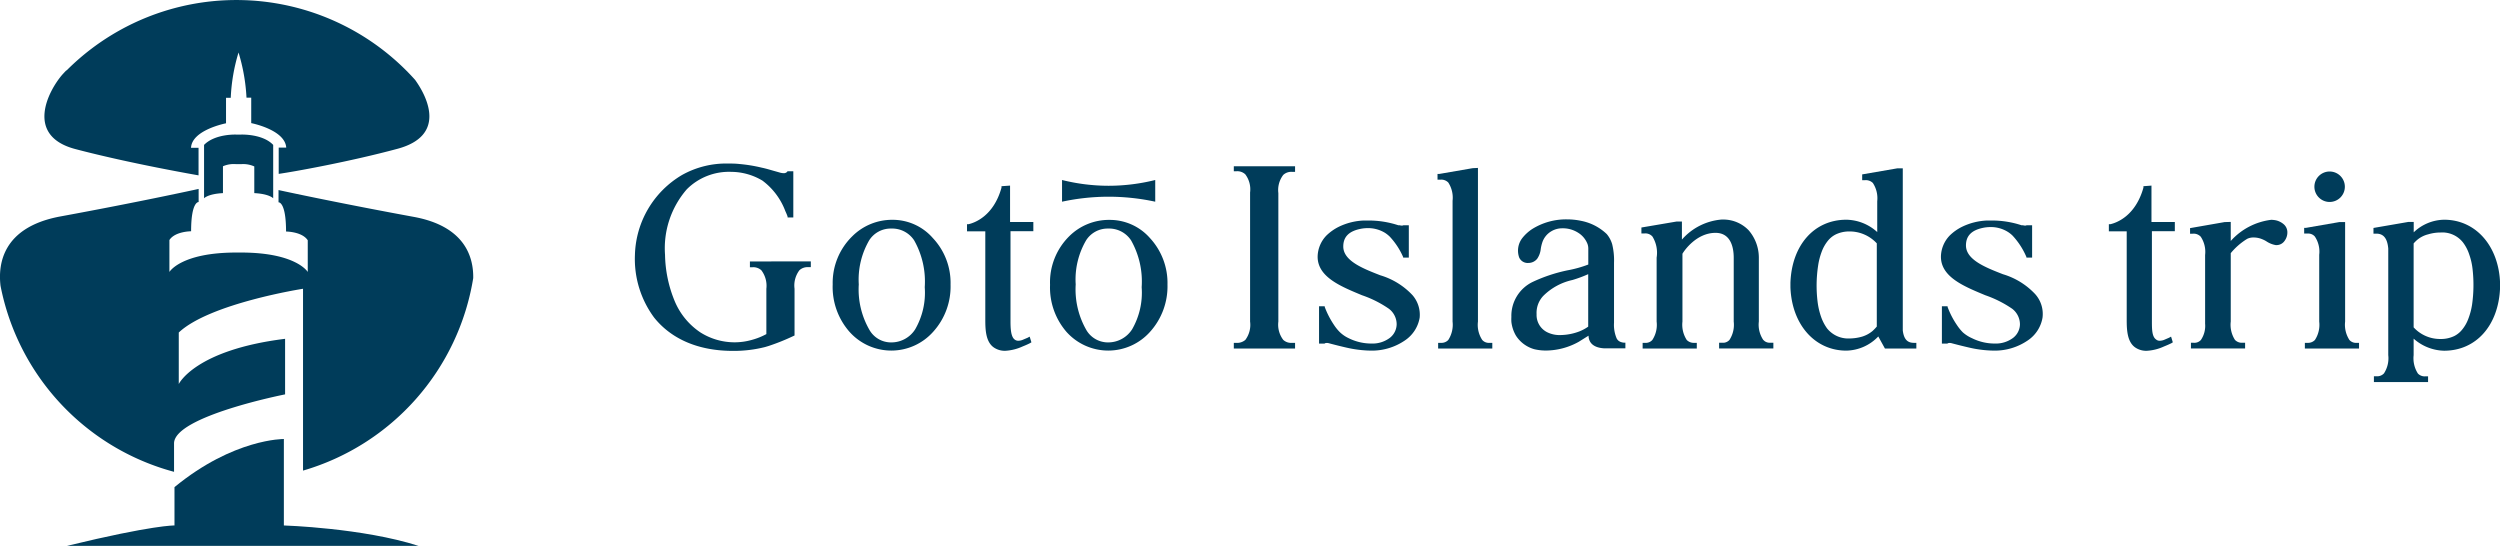
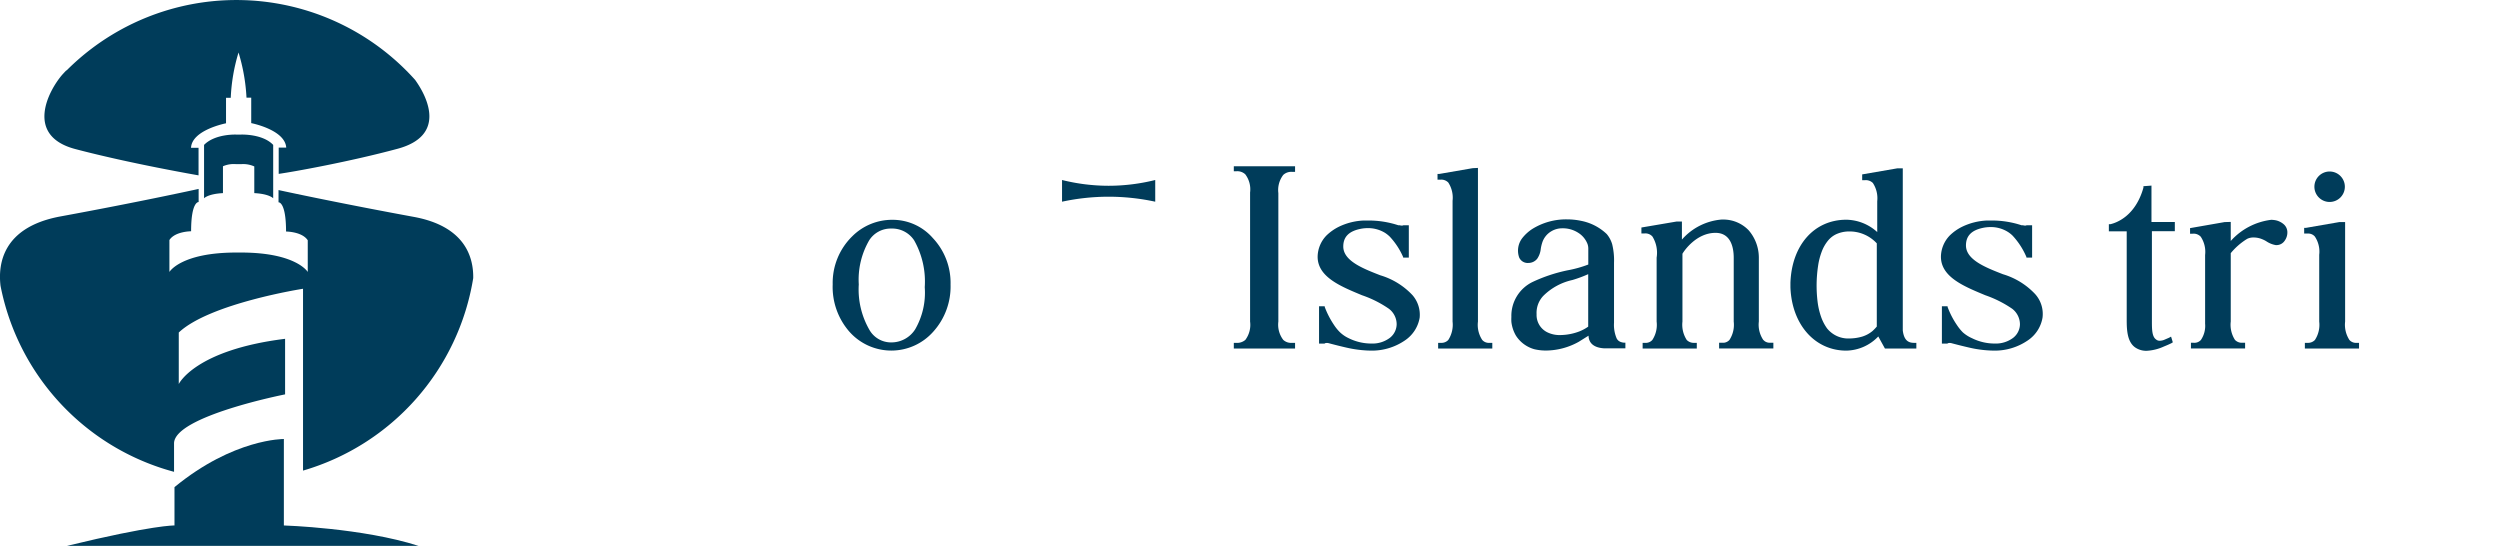
<svg xmlns="http://www.w3.org/2000/svg" viewBox="0 0 285.7 62.38">
  <defs>
    <style>.cls-1{fill:#003c5a;}</style>
  </defs>
  <g id="レイヤー_2" data-name="レイヤー 2">
    <g id="レイヤー_1-2" data-name="レイヤー 1">
-       <path class="cls-1" d="M92.66,29.87v.66h-.3a1.37,1.37,0,0,0-1,.35A2.89,2.89,0,0,0,90.8,33v5.34l-.13.06a24.39,24.39,0,0,1-2.84,1.14l-.4.12a14.48,14.48,0,0,1-3.67.44c-3.89,0-7-1.31-9-3.8a11.25,11.25,0,0,1-2.2-7.17A10.93,10.93,0,0,1,77.94,20a10.31,10.31,0,0,1,5.3-1.31c.4,0,.8,0,1.24.05a17.42,17.42,0,0,1,2.57.42c.49.1,1,.26,1.36.36h0l.39.11.25.07h0a1.71,1.71,0,0,0,.5.09.5.5,0,0,0,.39-.14l.06-.08h.66v5.28h-.65L90,24.73c-.06-.17-.13-.34-.25-.6a7.72,7.72,0,0,0-2.62-3.49,7,7,0,0,0-3.55-1,6.81,6.81,0,0,0-5.1,2A10.28,10.28,0,0,0,76,29.12a14.47,14.47,0,0,0,1.12,5.33A8,8,0,0,0,80.06,38a7.32,7.32,0,0,0,3.87,1.12,7.21,7.21,0,0,0,2-.28,7.58,7.58,0,0,0,1.65-.66h0V33a2.93,2.93,0,0,0-.57-2.11,1.36,1.36,0,0,0-1-.35h-.31v-.66Z" />
      <path class="cls-1" d="M108.63,32.51a7.7,7.7,0,0,1-2,5.42,6.4,6.4,0,0,1-9.54,0,7.76,7.76,0,0,1-1.93-5.43A7.45,7.45,0,0,1,97.4,27,6.43,6.43,0,0,1,102,25.12a6.09,6.09,0,0,1,4.6,2.08l0,0A7.46,7.46,0,0,1,108.63,32.51Zm-10.49,0a9.25,9.25,0,0,0,1.26,5.26,2.84,2.84,0,0,0,2.46,1.36,3.22,3.22,0,0,0,2.73-1.5,8.39,8.39,0,0,0,1.09-4.81,9.55,9.55,0,0,0-1.21-5.35,3,3,0,0,0-2.61-1.35,2.91,2.91,0,0,0-2.52,1.33A8.94,8.94,0,0,0,98.14,32.49Z" />
-       <path class="cls-1" d="M115.43,21.21v4.16h2.66v1.05h-2.61V36.69c0,.89.05,1.76.45,2.09a.65.65,0,0,0,.45.16,1.43,1.43,0,0,0,.46-.09l.59-.25.24-.13.2.65-.17.1c-.21.11-.48.23-.83.37a5.5,5.5,0,0,1-2,.5,2.24,2.24,0,0,1-1.2-.32c-1-.6-1.07-2-1.07-3.22V33.71c0-2.36,0-6.18,0-7.27v0h-2.09v-.82l.18,0c.65-.15,2.85-.89,3.76-4.17l0-.17Z" />
-       <path class="cls-1" d="M133.42,32.51a7.75,7.75,0,0,1-2,5.42,6.4,6.4,0,0,1-9.54,0A7.76,7.76,0,0,1,120,32.55,7.41,7.41,0,0,1,122.19,27a6.42,6.42,0,0,1,4.62-1.87,6.1,6.1,0,0,1,4.61,2.08l0,0A7.55,7.55,0,0,1,133.42,32.51Zm-10.49,0a9.33,9.33,0,0,0,1.25,5.26,2.86,2.86,0,0,0,2.47,1.36,3.24,3.24,0,0,0,2.73-1.5,8.39,8.39,0,0,0,1.09-4.81,9.55,9.55,0,0,0-1.21-5.35,3,3,0,0,0-2.62-1.35,2.91,2.91,0,0,0-2.51,1.33A8.86,8.86,0,0,0,122.93,32.49Z" />
      <path class="cls-1" d="M142.86,36.75V22a2.85,2.85,0,0,0-.55-2.08,1.33,1.33,0,0,0-1-.35H141V19h7v.64h-.35a1.33,1.33,0,0,0-1,.35,2.85,2.85,0,0,0-.56,2.08V36.75a2.86,2.86,0,0,0,.56,2.09,1.31,1.31,0,0,0,1,.34H148v.65h-7v-.65h.27a1.42,1.42,0,0,0,1.05-.34A2.86,2.86,0,0,0,142.86,36.75Z" />
      <path class="cls-1" d="M162.24,36.3a3.91,3.91,0,0,1-1.68,2.6,6.68,6.68,0,0,1-3.82,1.17,13.11,13.11,0,0,1-2.21-.21c-.72-.12-2.67-.63-2.68-.64-.24-.06-.36,0-.45,0l0,.05h-.66V35h.65l0,.08a9.9,9.9,0,0,0,1.07,2.07,5,5,0,0,0,.67.82,3.74,3.74,0,0,0,1,.68,5.81,5.81,0,0,0,2.6.61,3.29,3.29,0,0,0,2.1-.65,2,2,0,0,0,.78-1.54,2.23,2.23,0,0,0-.88-1.78,12.48,12.48,0,0,0-3.08-1.55c-2.4-1-5.11-2.08-5.07-4.45a3.56,3.56,0,0,1,1-2.37,5.63,5.63,0,0,1,1.41-1,7.21,7.21,0,0,1,2.87-.72h.57a10.86,10.86,0,0,1,3.36.54l.15,0c.23.06.36.05.44,0l0,0H161v3.7h-.65l0-.07a8.26,8.26,0,0,0-1.52-2.32,3.54,3.54,0,0,0-.55-.44,3.71,3.71,0,0,0-2-.54,4.23,4.23,0,0,0-.88.1c-1.27.28-1.89.92-1.89,2,0,1.64,2.25,2.52,4.23,3.29a8.28,8.28,0,0,1,3.67,2.26A3.42,3.42,0,0,1,162.24,36.3Z" />
      <path class="cls-1" d="M168.9,19.19V36.75a3.12,3.12,0,0,0,.49,2.1,1,1,0,0,0,.83.33h.32v.65h-6.19v-.65h.33a1.05,1.05,0,0,0,.83-.33,3.2,3.2,0,0,0,.49-2.1V22.94a3.17,3.17,0,0,0-.49-2.08,1.1,1.1,0,0,0-.84-.33h-.39v-.65l.19,0,3.82-.66Z" />
      <path class="cls-1" d="M181.51,30.23c0-.3,0-1.6,0-1.79a1.55,1.55,0,0,0-.11-.61,2.63,2.63,0,0,0-1.06-1.24,3.23,3.23,0,0,0-1.78-.5,2.41,2.41,0,0,0-1.24.32,2.33,2.33,0,0,0-1.08,1.34,4.21,4.21,0,0,0-.16.69v0a2.43,2.43,0,0,1-.41,1.13,1.28,1.28,0,0,1-1,.48,1.06,1.06,0,0,1-1.06-.63,2.35,2.35,0,0,1,.38-2.24,4.79,4.79,0,0,1,1.1-1,7.3,7.3,0,0,1,4-1.11,7.78,7.78,0,0,1,1.61.17,5.85,5.85,0,0,1,2.92,1.51,3.25,3.25,0,0,1,.62,1.16,7.73,7.73,0,0,1,.21,2.12s0,1.62,0,3.86v3a3.94,3.94,0,0,0,.3,1.78.84.84,0,0,0,.53.43,1.17,1.17,0,0,0,.31.06h.16v.65h-2.4c-1.46-.08-1.8-.83-1.81-1.45h0l-1.12.7a7.8,7.8,0,0,1-3.73,1,5.79,5.79,0,0,1-1.34-.15,3.66,3.66,0,0,1-2.1-1.54,4,4,0,0,1-.53-1.59,5,5,0,0,1,0-.56,4.3,4.3,0,0,1,2.43-4,17.85,17.85,0,0,1,4-1.33h0A13.11,13.11,0,0,0,181.51,30.23ZM179.69,32a6.79,6.79,0,0,0-3.32,1.81,2.82,2.82,0,0,0-.77,2.07v.06A2.2,2.2,0,0,0,176.88,38a3.2,3.2,0,0,0,1.47.29,6.3,6.3,0,0,0,2.15-.42,5.05,5.05,0,0,0,1-.54v-6A13.92,13.92,0,0,1,179.69,32Z" />
      <path class="cls-1" d="M187.58,26.68V26l4-.68h.63v2.06a6.76,6.76,0,0,1,4.53-2.29h.19a4,4,0,0,1,2.9,1.22A4.78,4.78,0,0,1,201,29.42h0v2.69c0,2.06,0,4.6,0,4.63a3.13,3.13,0,0,0,.5,2.1l.17.15a1,1,0,0,0,.55.18h.44v.65h-6.2v-.65H197a1,1,0,0,0,.64-.32,3.16,3.16,0,0,0,.49-2.1c0-.07,0-7,0-7.29,0-1.3-.4-2.85-2.08-2.85-2.16,0-3.56,2-3.78,2.39v7.75a3.2,3.2,0,0,0,.49,2.1,1.11,1.11,0,0,0,.84.33h.31v.65h-6.19v-.65H188a1,1,0,0,0,.83-.33,3.14,3.14,0,0,0,.49-2.1V29.44a3.52,3.52,0,0,0-.48-2.41,1.07,1.07,0,0,0-.91-.35Z" />
      <path class="cls-1" d="M219,39.18v.65h-3.59l-.76-1.38,0,0A5.17,5.17,0,0,1,211,40.07c-3.61,0-6.24-3-6.39-7.24v-.51c.15-4.31,2.72-7.21,6.39-7.21a5.36,5.36,0,0,1,3.53,1.41V23a3.17,3.17,0,0,0-.5-2.09,1.14,1.14,0,0,0-.88-.32h-.34v-.66l4-.69h.64V37.77c.13,1,.52,1.41,1.28,1.41Zm-4.52-11.37a4.23,4.23,0,0,0-3.1-1.36,3.55,3.55,0,0,0-1.57.33,2.71,2.71,0,0,0-.89.7,4.41,4.41,0,0,0-.73,1.27,7.68,7.68,0,0,0-.42,1.64,15.25,15.25,0,0,0-.06,4.06,8.32,8.32,0,0,0,.39,1.72,5.17,5.17,0,0,0,.69,1.35,3.1,3.1,0,0,0,2.57,1.16,5.33,5.33,0,0,0,1.44-.21,3.42,3.42,0,0,0,1.2-.65,5.67,5.67,0,0,0,.48-.5Z" />
      <path class="cls-1" d="M233.42,36.3a3.91,3.91,0,0,1-1.68,2.6,6.68,6.68,0,0,1-3.82,1.17,13.31,13.31,0,0,1-2.22-.21c-.71-.12-2.66-.63-2.68-.64-.23-.06-.35,0-.44,0l0,.05h-.66V35h.65l0,.08a9.45,9.45,0,0,0,1.07,2.07,5.52,5.52,0,0,0,.66.82,4,4,0,0,0,1.06.68,5.81,5.81,0,0,0,2.6.61,3.29,3.29,0,0,0,2.1-.65,2,2,0,0,0,.78-1.54,2.26,2.26,0,0,0-.88-1.78,12.84,12.84,0,0,0-3.08-1.55c-2.4-1-5.11-2.08-5.07-4.45a3.56,3.56,0,0,1,1-2.37,5.45,5.45,0,0,1,1.41-1,7.21,7.21,0,0,1,2.87-.72h.57a10.76,10.76,0,0,1,3.35.54l.16,0c.23.06.35.05.44,0l0,0h.62v3.7h-.65l0-.07A8.48,8.48,0,0,0,230,26.93a3.21,3.21,0,0,0-.56-.44,3.66,3.66,0,0,0-2-.54,4.23,4.23,0,0,0-.88.1c-1.27.28-1.89.92-1.89,2,0,1.64,2.25,2.52,4.23,3.29a8.28,8.28,0,0,1,3.67,2.26A3.39,3.39,0,0,1,233.42,36.3Z" />
      <path class="cls-1" d="M245.87,21.21v4.16h2.67v1.05h-2.62V36.69c0,.89,0,1.76.46,2.09a.61.61,0,0,0,.44.16,1.49,1.49,0,0,0,.47-.09l.58-.25.24-.13.2.65-.16.1c-.22.11-.49.23-.84.37a5.4,5.4,0,0,1-2,.5,2.24,2.24,0,0,1-1.2-.32c-1-.6-1.07-2-1.07-3.22V33.71c0-2.36,0-6.18,0-7.27v0H241v-.82l.18,0c.65-.15,2.85-.89,3.77-4.17l0-.17Z" />
      <path class="cls-1" d="M254.93,25.36v2.18a7.41,7.41,0,0,1,4.63-2.42h0a2.87,2.87,0,0,1,.58.07,2.07,2.07,0,0,1,.9.49,1.22,1.22,0,0,1,.36.82,1.61,1.61,0,0,1-.3,1,1.12,1.12,0,0,1-.92.51h-.1a2.74,2.74,0,0,1-1.06-.42l0,0a2.84,2.84,0,0,0-.49-.25,2.53,2.53,0,0,0-1-.2,1.57,1.57,0,0,0-.73.16,7.52,7.52,0,0,0-1.87,1.63h0v7.81a3.21,3.21,0,0,0,.48,2.1,1.07,1.07,0,0,0,.84.33h.32v.65h-6.19v-.65h.29a1,1,0,0,0,.85-.32A2.86,2.86,0,0,0,252,37c0-.13,0-7.79,0-7.86a3.12,3.12,0,0,0-.5-2.09,1.11,1.11,0,0,0-.94-.34h-.28v-.64l3.95-.69Z" />
      <path class="cls-1" d="M269.59,39.18v.65H263.4v-.65h.32a1.08,1.08,0,0,0,.83-.33,3.16,3.16,0,0,0,.49-2.1V29.12a3.1,3.1,0,0,0-.5-2.09,1,1,0,0,0-.81-.34h-.41v-.65l.2,0,3.81-.66H268V36.75a3.2,3.2,0,0,0,.49,2.1,1,1,0,0,0,.83.33Zm-5.1-17.83a1.74,1.74,0,1,1,1.74,1.73A1.74,1.74,0,0,1,264.49,21.35Z" />
-       <path class="cls-1" d="M272.93,40.58V28.41c-.1-1.17-.54-1.71-1.37-1.71h-.32v-.65l4-.69h.6v1.19a5.14,5.14,0,0,1,3.48-1.44c3.61,0,6.24,3,6.39,7.24v.51c-.16,4.32-2.73,7.22-6.4,7.22a5.41,5.41,0,0,1-3.48-1.38v1.89a3.22,3.22,0,0,0,.49,2.1,1.07,1.07,0,0,0,.84.32h.32v.65h-6.19V43h.29a1.06,1.06,0,0,0,.86-.33A3.17,3.17,0,0,0,272.93,40.58Zm3.36-13.21a3.92,3.92,0,0,0-.46.45v9.59a4.1,4.1,0,0,0,3.07,1.33,3.51,3.51,0,0,0,1.56-.33,2.74,2.74,0,0,0,.89-.71,4.28,4.28,0,0,0,.73-1.27,7.72,7.72,0,0,0,.43-1.63,16.05,16.05,0,0,0,.06-4,7.44,7.44,0,0,0-.39-1.73,4.63,4.63,0,0,0-.7-1.35,3,3,0,0,0-2.57-1.15,4.93,4.93,0,0,0-1.42.21A3.14,3.14,0,0,0,276.29,27.37Z" />
      <path class="cls-1" d="M126.69,22.48a25.35,25.35,0,0,1,5.33.57V20.57a22.08,22.08,0,0,1-5.33.66,22,22,0,0,1-5.32-.66v2.48A25.31,25.31,0,0,1,126.69,22.48Z" />
      <path class="cls-1" d="M7.48,8.15c-.11.1-.22.23-.35.37l.39-.42Z" />
      <path class="cls-1" d="M47.26,24.78c-7.94-1.46-13.82-2.71-15.43-3.06v1.4s.86-.1.86,3.34c0,0,1.83,0,2.48,1v3.62s-1.3-2.22-7.64-2.22H27c-6.35,0-7.64,2.22-7.64,2.22V27.43c.65-1,2.48-1,2.48-1,0-3.44.86-3.34.86-3.34v-1.5s-6.51,1.44-15.88,3.16C.26,26-.23,30.22.06,32.66A27.45,27.45,0,0,0,19.89,53.92V50.67c0-3.1,12.69-5.6,12.69-5.6V38.72C22.26,40,20.43,43.89,20.43,43.89V38c3.55-3.34,14.2-5,14.2-5V53.78a27.5,27.5,0,0,0,19.45-22C54.12,29.31,53.08,25.84,47.26,24.78Z" />
      <path class="cls-1" d="M7.52,8.1l-.39.42c-1.61,1.85-4.32,7,1.5,8.52,6.29,1.66,14.06,3,14.06,3V16.89h-.86c.1-2.05,4-2.8,4-2.8V11.18h.54A20.78,20.78,0,0,1,27.26,6a21.28,21.28,0,0,1,.91,5.16h.54v2.91s3.87.75,4,2.8h-.86v3C33.56,19.63,40,18.47,45.44,17s3.57-5.68,2-7.87A27.42,27.42,0,0,0,7.66,8Z" />
      <path class="cls-1" d="M27.53,15.38H27s-2.42-.11-3.68,1.18v6.1s.43-.5,2.16-.59V19A3.1,3.1,0,0,1,27,18.76h.54a3.1,3.1,0,0,1,1.52.26v3.05c1.73.09,2.16.59,2.16.59v-6.1C30,15.27,27.53,15.38,27.53,15.38Z" />
-       <path class="cls-1" d="M7.52,8.1,7.66,8Z" />
      <path class="cls-1" d="M7.66,62.38c9.88-2.4,12.28-2.33,12.28-2.33V55.67c6.78-5.57,12.5-5.5,12.5-5.5v9.88s9,.28,15.38,2.33Z" />
    </g>
  </g>
</svg>